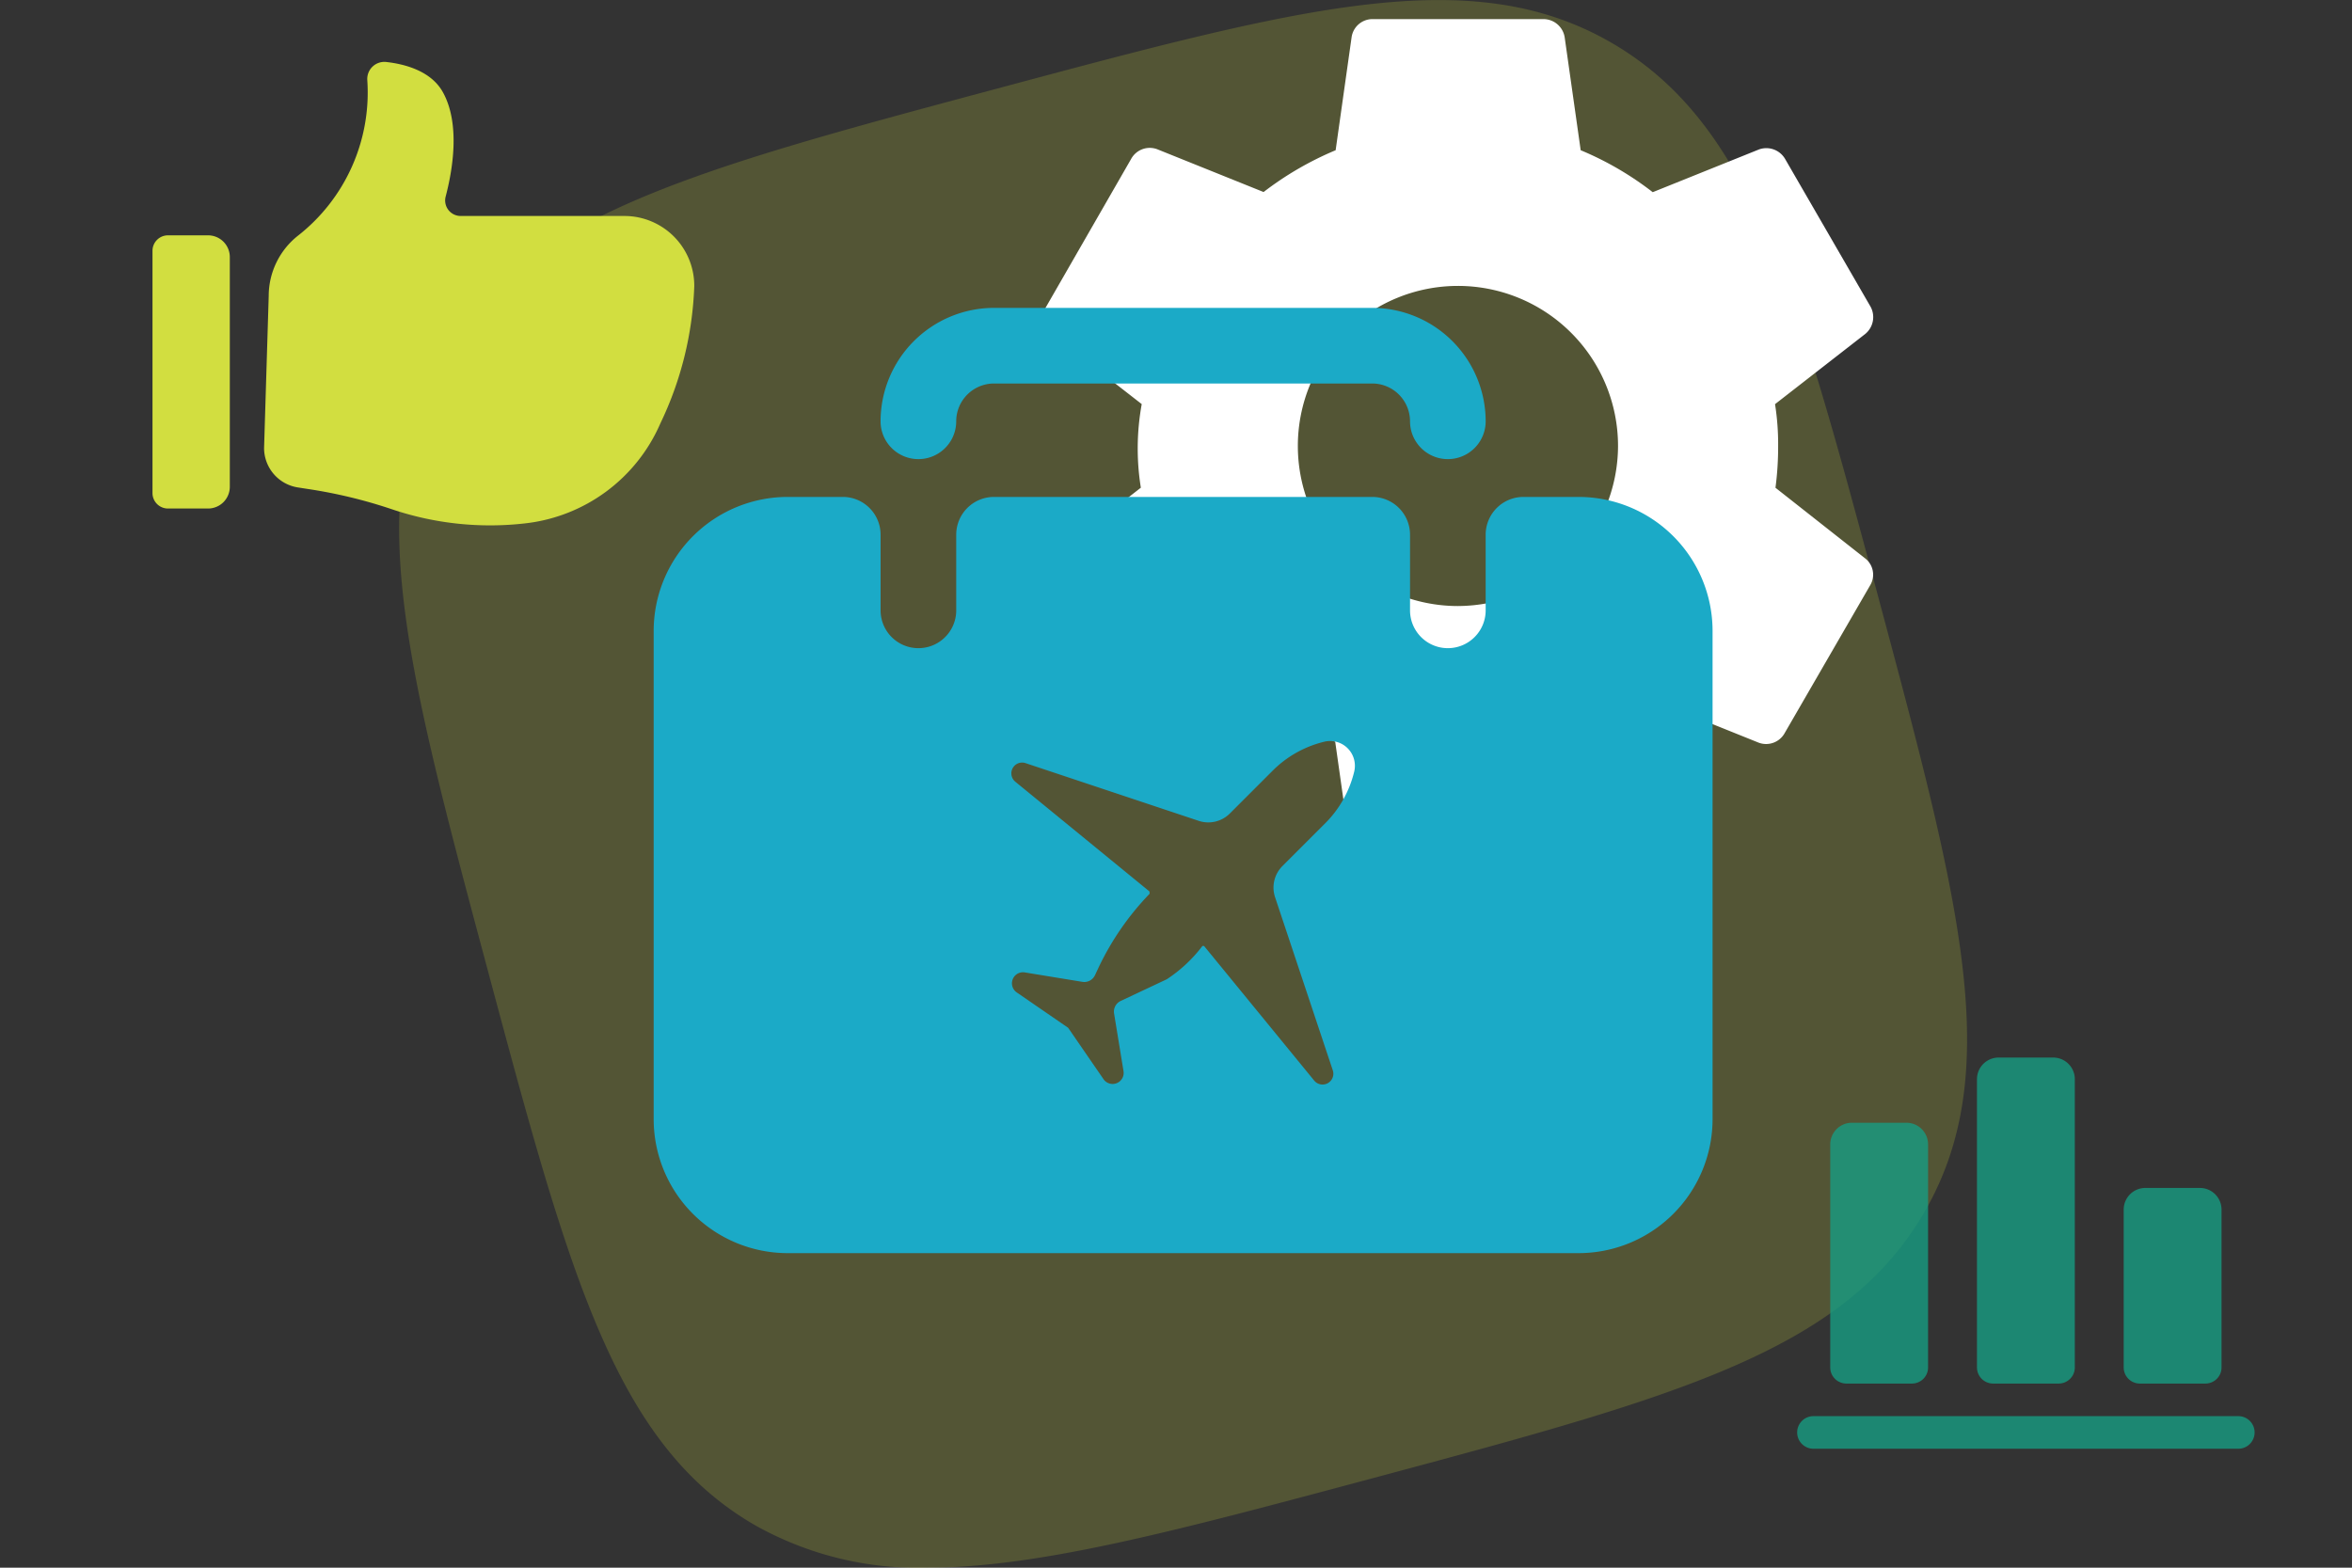
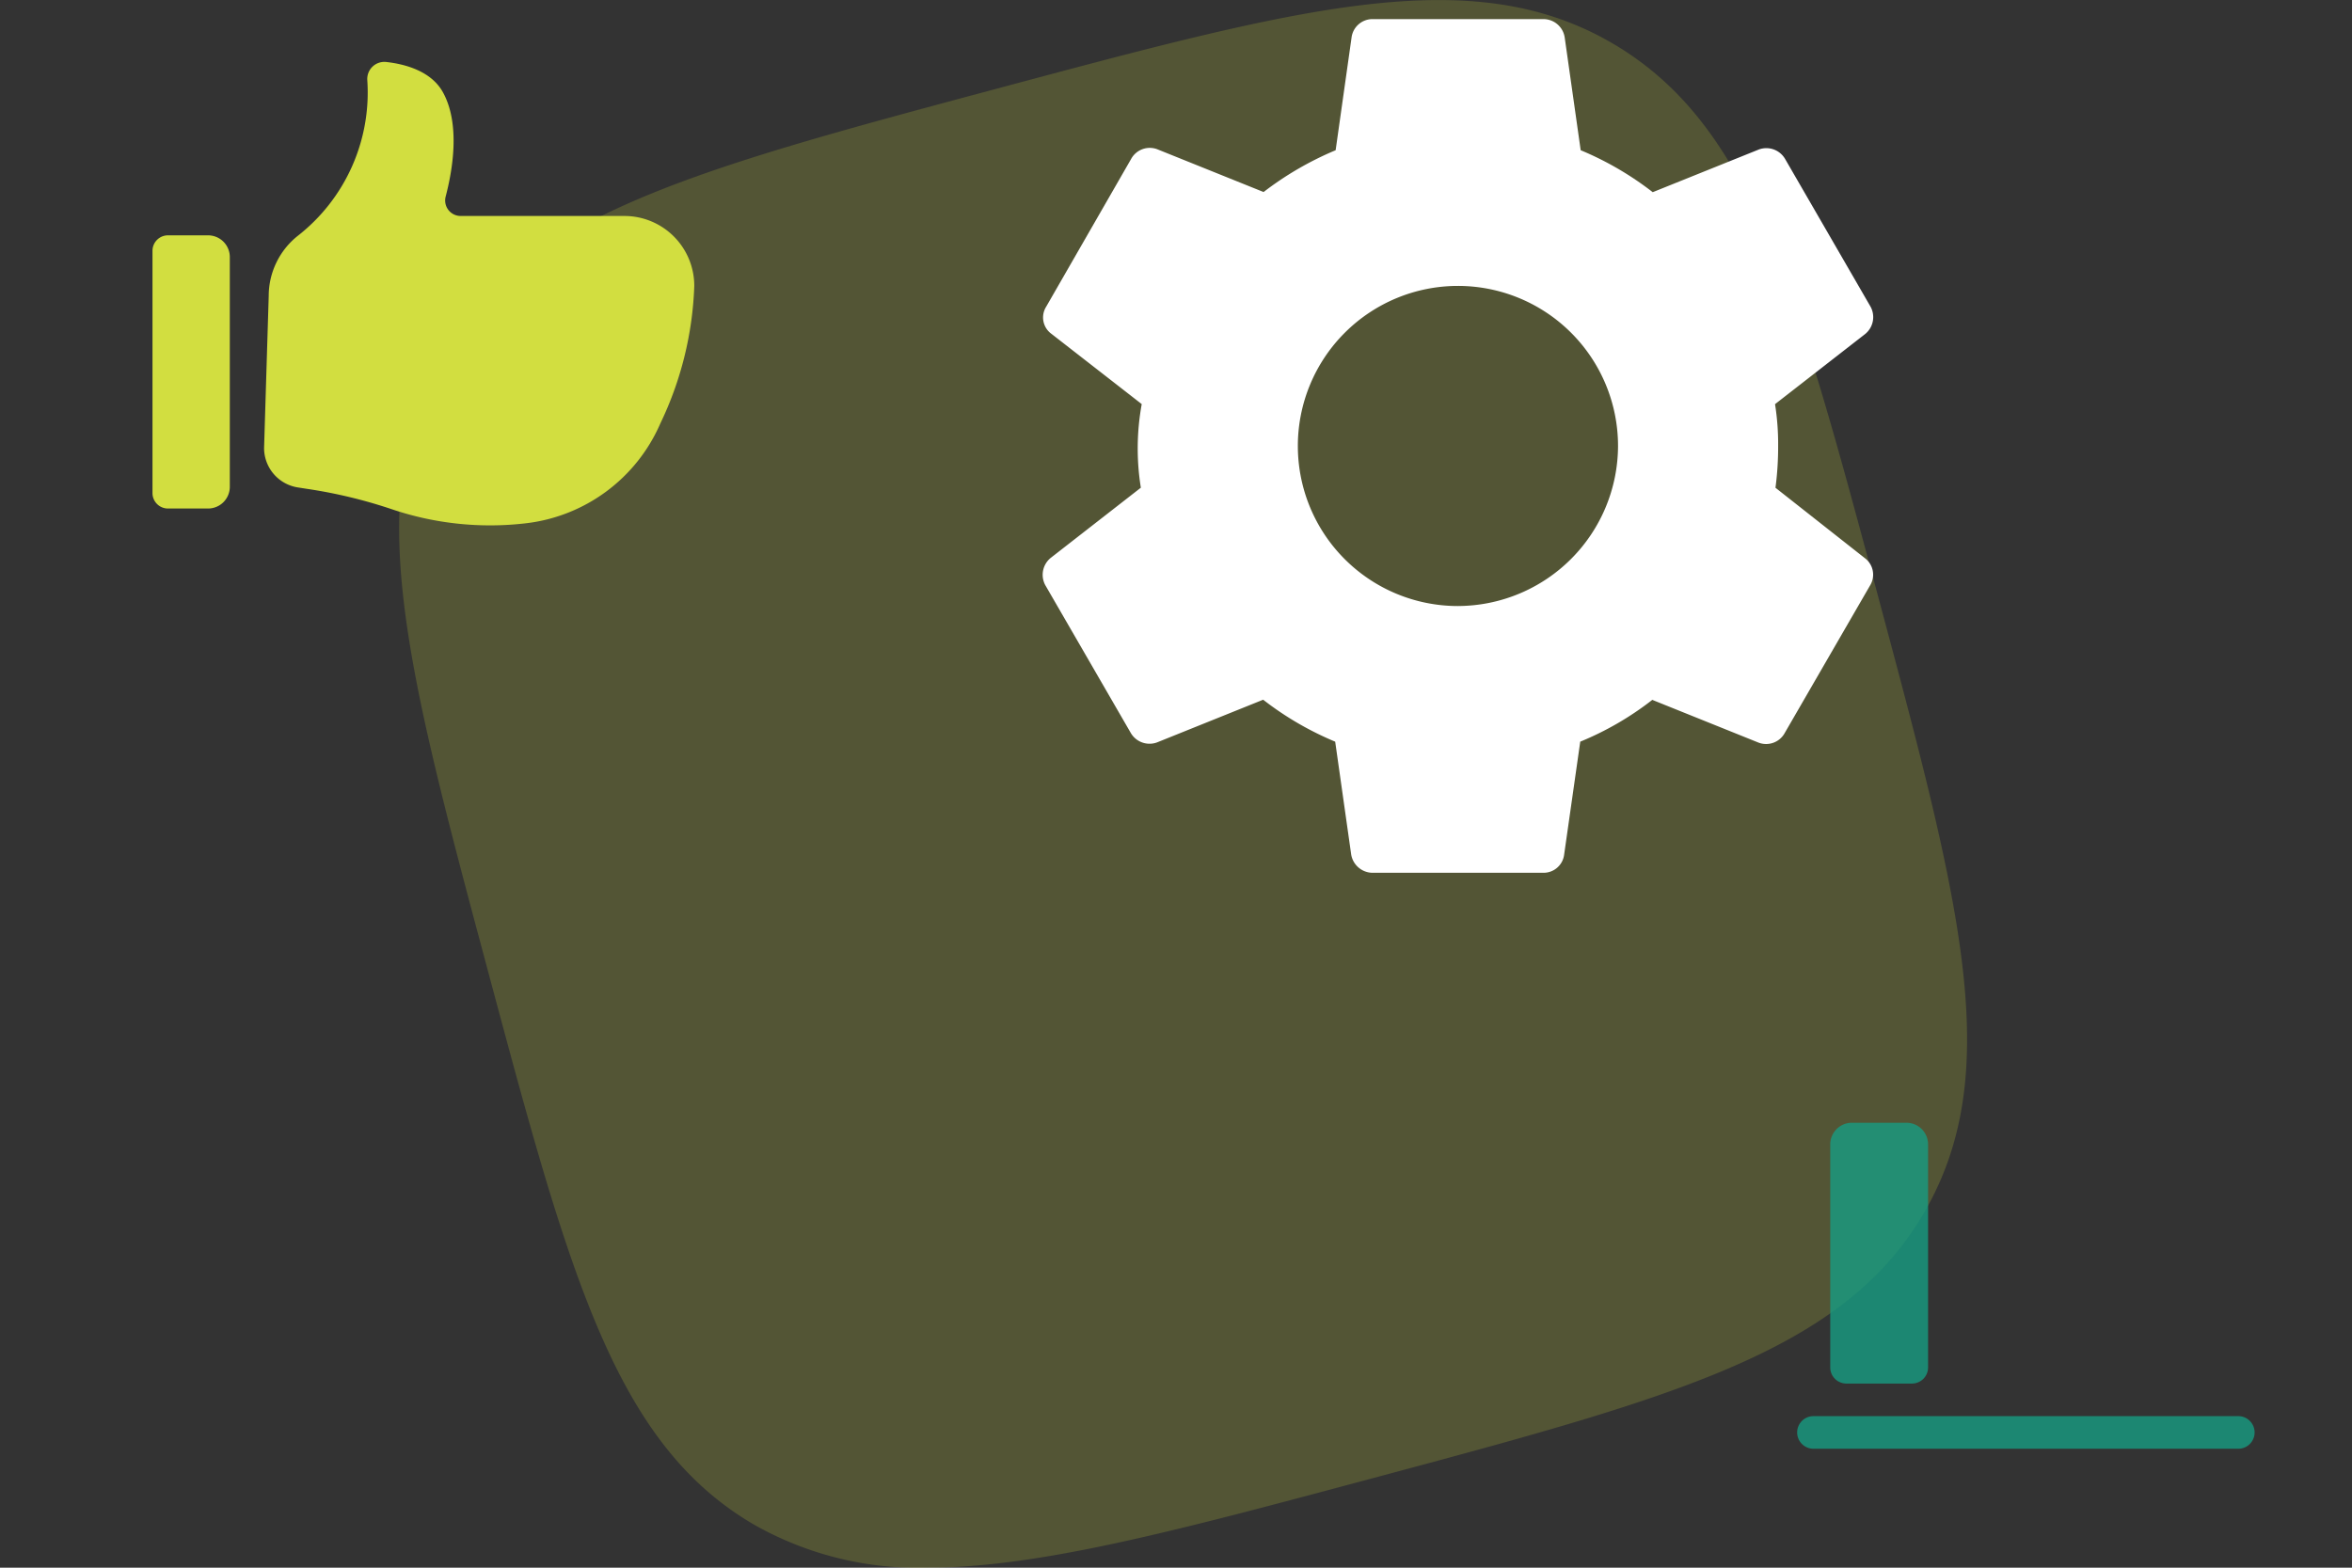
<svg xmlns="http://www.w3.org/2000/svg" width="165" height="110.002" viewBox="0 0 165 110.002">
  <rect x="0" y="0" width="165" height="110.002" fill="#333333" stroke="none" />
  <g id="Grupo_9427" data-name="Grupo 9427" transform="translate(-883 -1512)">
    <path id="Unión_65" data-name="Unión 65" d="M3237.143,664.193c-9.837-5.679-13.024-17.57-18.751-38.946s-8.91-33.251-3.235-43.1c5.679-9.837,17.57-13.023,38.946-18.751s33.267-8.914,43.1-3.235,13.022,17.57,18.751,38.946,8.914,33.267,3.235,43.1-17.57,13.023-38.946,18.751c-13.494,3.615-23.207,6.218-31.01,6.218A23.33,23.33,0,0,1,3237.143,664.193Z" transform="translate(-2301.176 954.826)" fill="#d2de40" opacity="0.2" />
    <path id="Trazado_7613" data-name="Trazado 7613" d="M54.071,35.283a22.07,22.07,0,0,0,.187-2.933,18.022,18.022,0,0,0-.218-2.933l6.333-4.929a1.531,1.531,0,0,0,.374-1.9l-5.99-10.358a1.524,1.524,0,0,0-1.841-.686l-7.456,3A22.039,22.039,0,0,0,40.406,11.6L39.283,3.679a1.509,1.509,0,0,0-1.5-1.279H25.8a1.478,1.478,0,0,0-1.466,1.279L23.215,11.6a22.526,22.526,0,0,0-5.054,2.933l-7.456-3a1.489,1.489,0,0,0-1.841.686L2.905,22.585a1.419,1.419,0,0,0,.374,1.9l6.333,4.929a17.357,17.357,0,0,0-.062,5.865L3.217,40.212a1.531,1.531,0,0,0-.374,1.9l5.99,10.358a1.524,1.524,0,0,0,1.841.686l7.456-3A22.039,22.039,0,0,0,23.184,53.1l1.123,7.924A1.534,1.534,0,0,0,25.8,62.3h11.98a1.455,1.455,0,0,0,1.466-1.279L40.375,53.1a21.4,21.4,0,0,0,5.054-2.933l7.456,3a1.489,1.489,0,0,0,1.841-.686l5.99-10.358a1.444,1.444,0,0,0-.374-1.9Zm-22.276,8.3A11.231,11.231,0,1,1,43.026,32.35,11.264,11.264,0,0,1,31.795,43.582Z" transform="translate(953.484 1510.941)" fill="#fff" />
    <rect id="Rectángulo_1562" data-name="Rectángulo 1562" width="165" height="110" transform="translate(883 1512)" fill="none" />
    <g id="Layer_2" data-name="Layer 2" transform="translate(642.857 1429.603)" style="isolation: isolate">
-       <path id="Trazado_256" data-name="Trazado 256" d="M295.405,167.061h55.474a9.407,9.407,0,0,0,9.406-9.406V123.406A9.407,9.407,0,0,0,350.879,114H347.02a2.652,2.652,0,0,0-2.653,2.653v5.306a2.653,2.653,0,0,1-5.306,0v-5.306A2.652,2.652,0,0,0,336.408,114H309.878a2.652,2.652,0,0,0-2.653,2.653v5.306a2.653,2.653,0,0,1-5.306,0v-5.306A2.652,2.652,0,0,0,299.265,114h-3.86A9.407,9.407,0,0,0,286,123.406v34.248A9.407,9.407,0,0,0,295.405,167.061Zm15.906-34.2a.759.759,0,0,1,.776-.183l12.148,4.05a2.135,2.135,0,0,0,2.185-.516l3.007-3.007a7.653,7.653,0,0,1,3.6-2.024,1.738,1.738,0,0,1,2.113,2.113,7.653,7.653,0,0,1-2.024,3.6l-3.007,3.007a2.135,2.135,0,0,0-.516,2.185l4.05,12.148a.758.758,0,0,1-1.305.72l-7.7-9.413a.108.108,0,0,0-.16-.009A10.057,10.057,0,0,1,322,147.842l-3.237,1.524a.828.828,0,0,0-.464.882l.662,4.042a.775.775,0,0,1-1.411.553l-2.474-3.595-3.595-2.474a.775.775,0,0,1,.552-1.411l4.043.662a.828.828,0,0,0,.882-.464l.234-.5a19.446,19.446,0,0,1,3.6-5.217l-.009-.161-9.413-7.7A.758.758,0,0,1,311.312,132.863Z" transform="translate(0 3.265)" fill="#1baac7" />
-       <path id="Trazado_257" data-name="Trazado 257" d="M305.959,104A7.967,7.967,0,0,0,298,111.959a2.653,2.653,0,0,0,5.306,0,2.656,2.656,0,0,1,2.653-2.653H332.49a2.656,2.656,0,0,1,2.653,2.653,2.653,2.653,0,1,0,5.306,0A7.967,7.967,0,0,0,332.49,104Z" transform="translate(3.918)" fill="#1baac7" />
-     </g>
+       </g>
    <g id="Layer_2-2" data-name="Layer 2" transform="translate(701.698 1508.278)" style="mix-blend-mode: multiply;isolation: isolate">
      <path id="Trazado_188" data-name="Trazado 188" d="M193.084,45.168H195.9a1.525,1.525,0,0,0,1.524-1.524V27.524A1.525,1.525,0,0,0,195.9,26h-2.821A1.084,1.084,0,0,0,192,27.084v17A1.084,1.084,0,0,0,193.084,45.168Z" transform="translate(0 -5.765)" fill="#d2de40" />
      <path id="Trazado_189" data-name="Trazado 189" d="M205.889,37.922l.715.111a34.469,34.469,0,0,1,5.828,1.4,21.55,21.55,0,0,0,9.4,1.014,11.767,11.767,0,0,0,9.5-7.018,24.153,24.153,0,0,0,2.378-9.625,4.9,4.9,0,0,0-4.885-4.927h-11.5a1.088,1.088,0,0,1-1.055-1.365c.48-1.824,1.05-5.087-.2-7.329-.833-1.492-2.676-1.969-3.983-2.113a1.2,1.2,0,0,0-1.315,1.278,12.761,12.761,0,0,1-4.89,10.932,5.391,5.391,0,0,0-2.026,4.2l-.325,10.678A2.8,2.8,0,0,0,205.889,37.922Z" transform="translate(-3.703 0)" fill="#d2de40" />
    </g>
    <g id="Layer_2-3" data-name="Layer 2" transform="translate(347.11 916.205)" opacity="0.8">
      <path id="Trazado_54" data-name="Trazado 54" d="M692.88,714H663.144a1.144,1.144,0,1,0,0,2.287H692.88a1.144,1.144,0,1,0,0-2.287Z" transform="translate(0 -18.838)" fill="#169c82" />
      <path id="Trazado_55" data-name="Trazado 55" d="M667.518,678A1.519,1.519,0,0,0,666,679.519v15.649a1.132,1.132,0,0,0,1.132,1.132h4.6a1.132,1.132,0,0,0,1.132-1.132V679.519A1.519,1.519,0,0,0,671.343,678Z" transform="translate(-1.713 -3.425)" fill="#169c82" />
-       <path id="Trazado_56" data-name="Trazado 56" d="M685.518,670A1.519,1.519,0,0,0,684,671.519v20.224a1.132,1.132,0,0,0,1.132,1.132h4.6a1.132,1.132,0,0,0,1.132-1.132V671.519A1.519,1.519,0,0,0,689.343,670Z" transform="translate(-9.419)" fill="#169c82" />
-       <path id="Trazado_57" data-name="Trazado 57" d="M707.343,686h-3.825A1.519,1.519,0,0,0,702,687.519v11.074a1.132,1.132,0,0,0,1.132,1.132h4.6a1.132,1.132,0,0,0,1.132-1.132V687.519A1.519,1.519,0,0,0,707.343,686Z" transform="translate(-17.126 -6.85)" fill="#169c82" />
    </g>
  </g>
</svg>